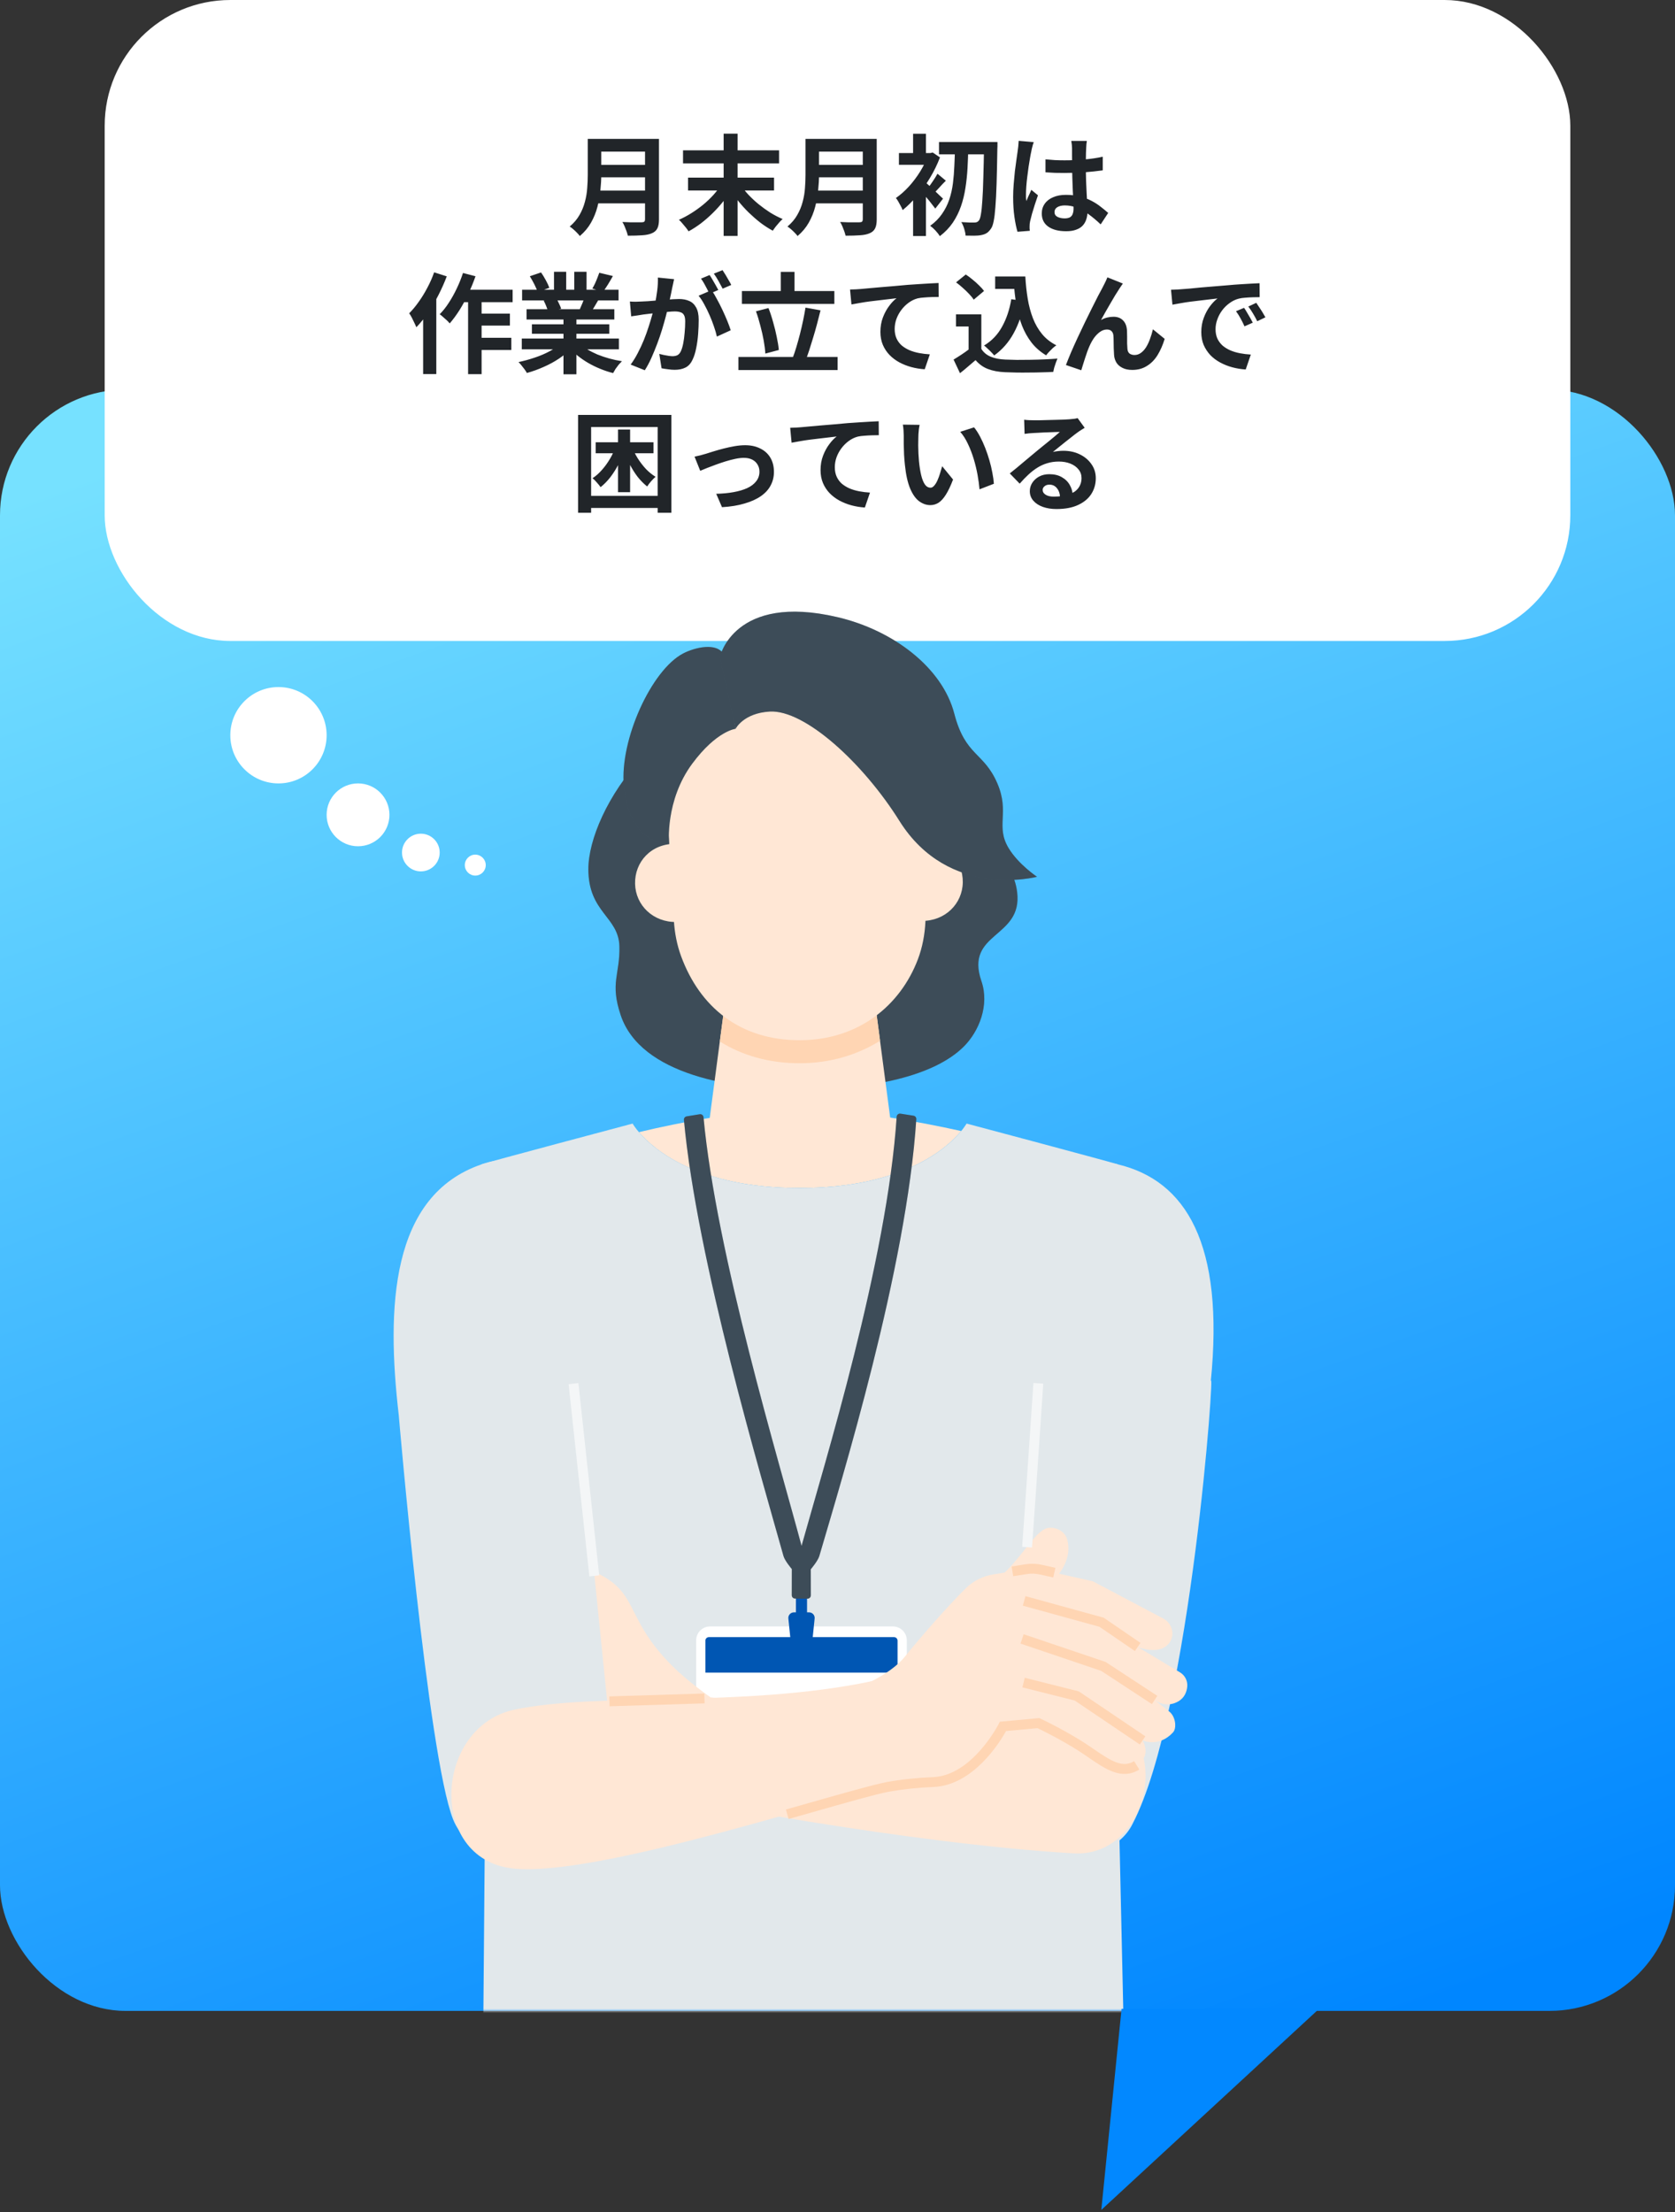
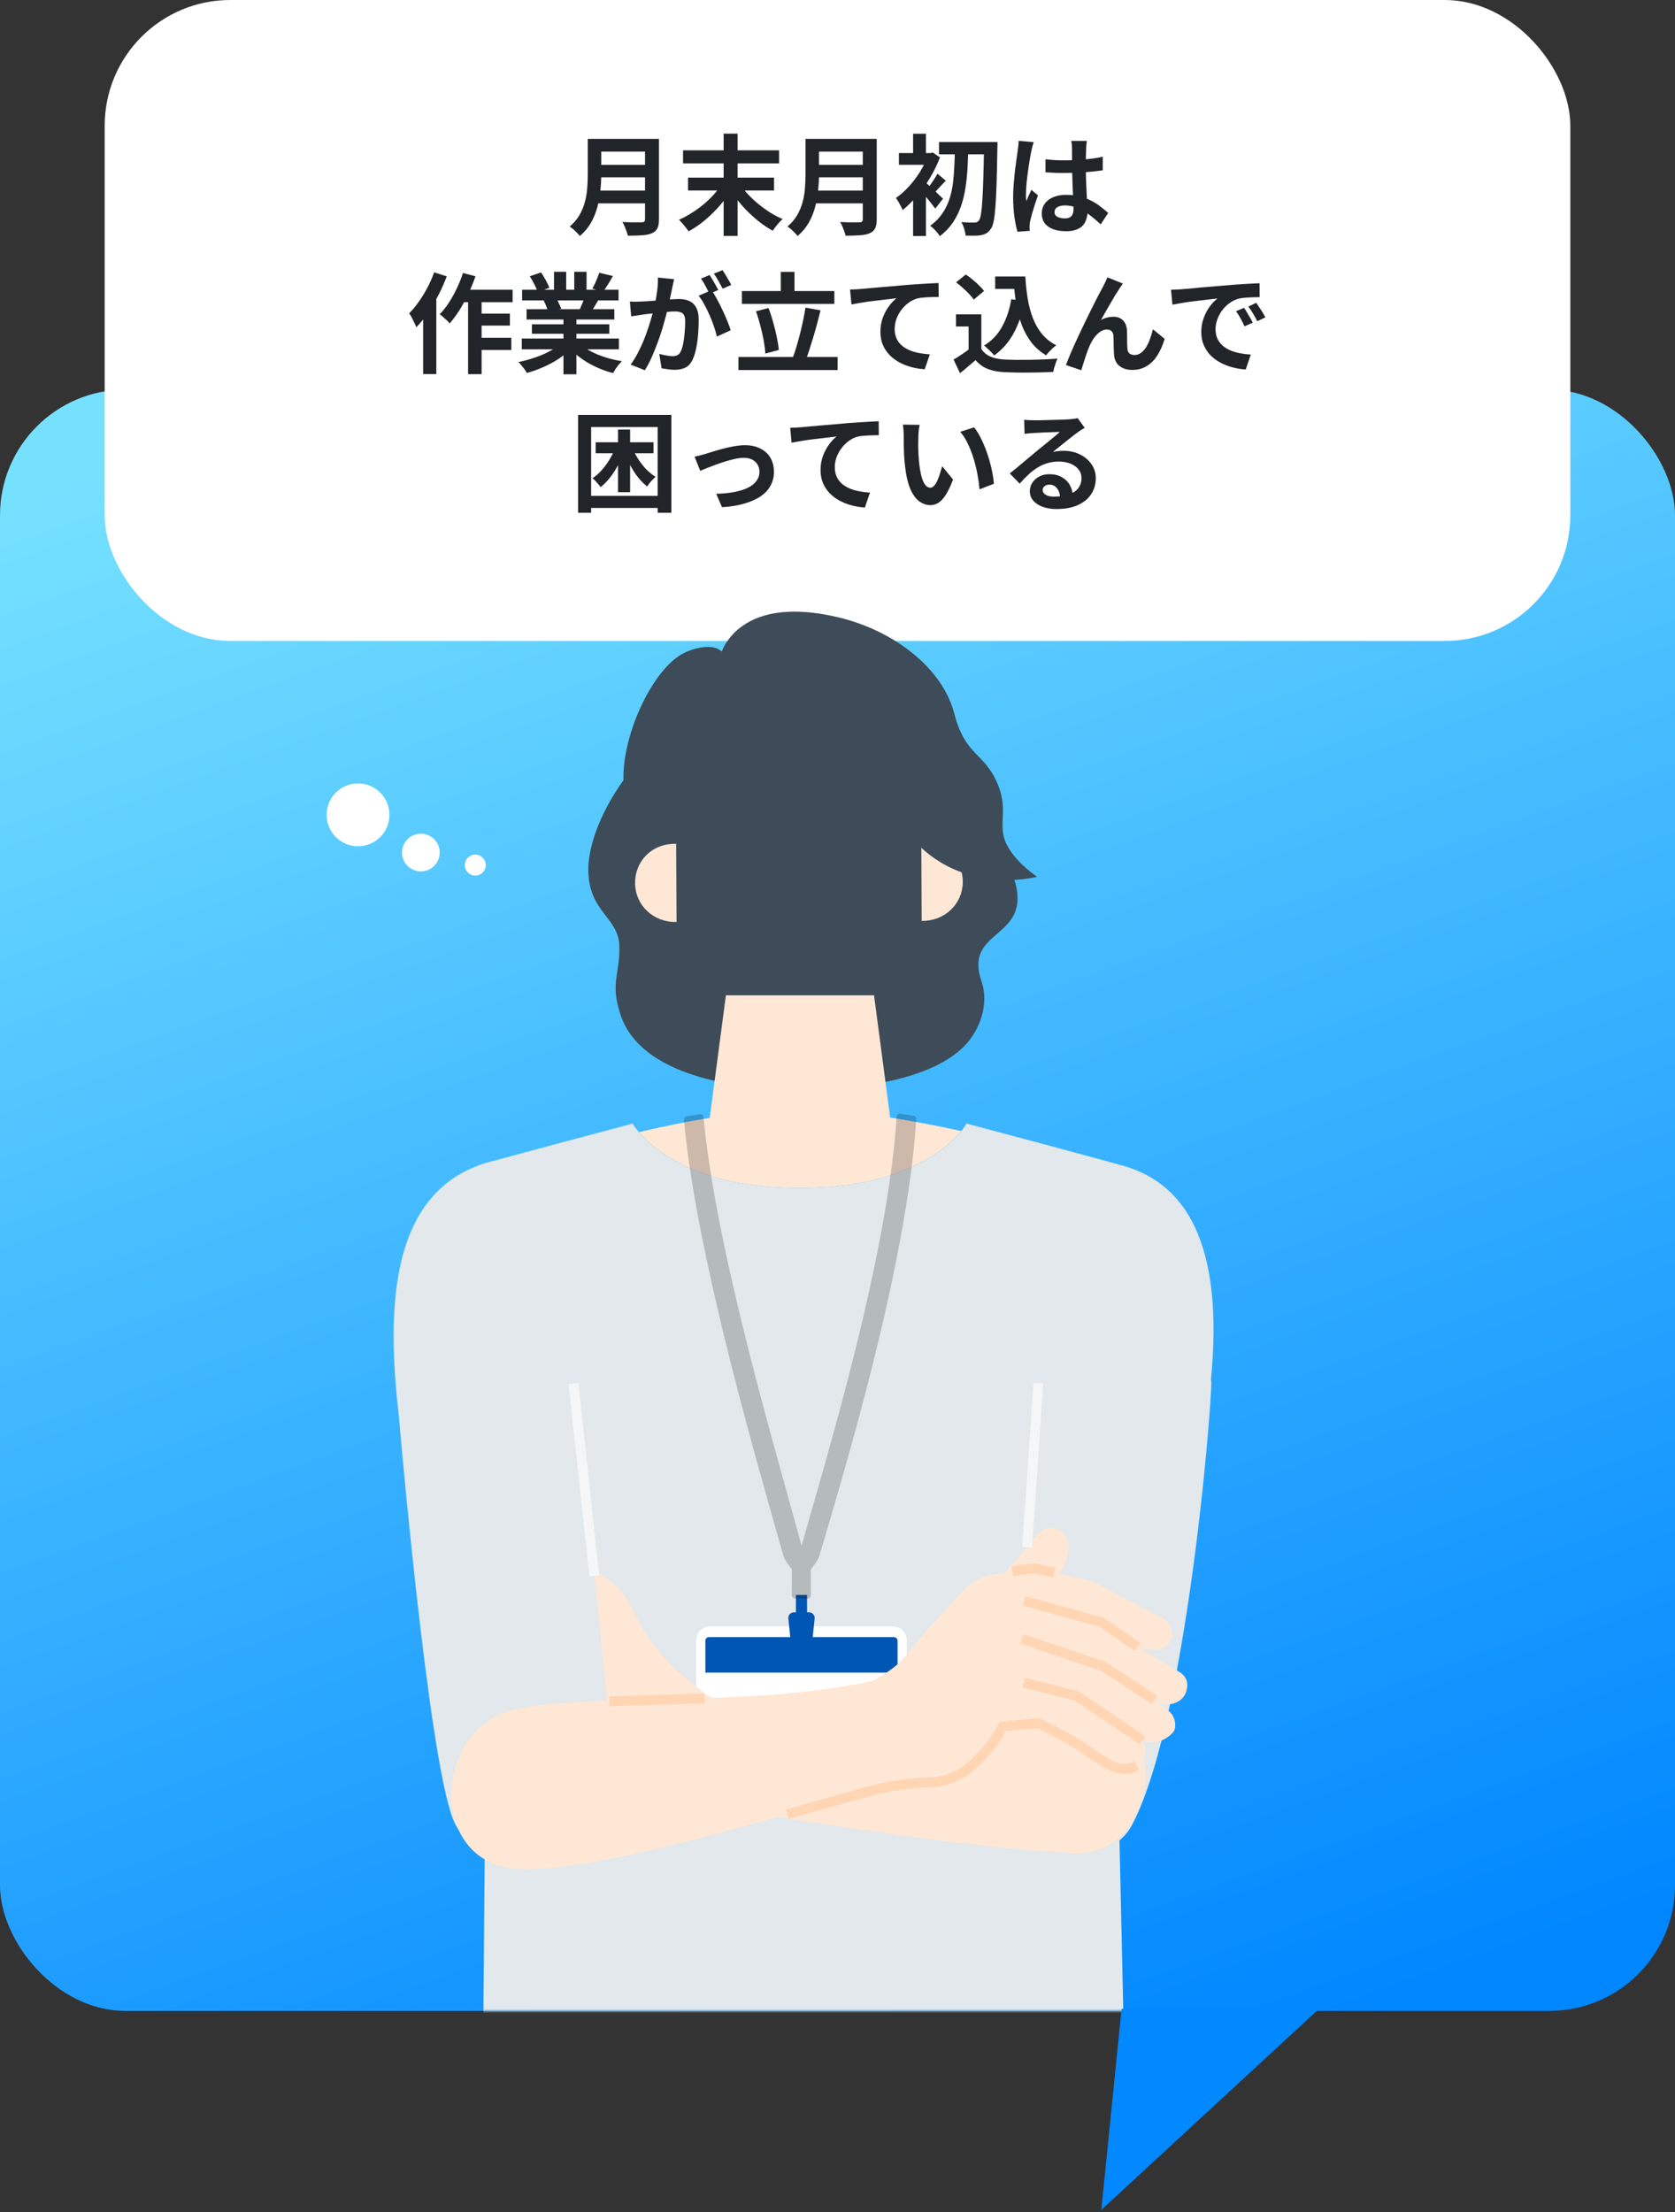
<svg xmlns="http://www.w3.org/2000/svg" width="400" height="528" viewBox="0 0 400 528" fill="none">
  <rect x="0" y="0" width="400" height="528" fill="#333333" stroke="none" />
  <rect y="93" width="400" height="387" rx="30" fill="url(#paint0_linear_2997_1893)" />
  <rect x="25" width="350" height="153" rx="30" fill="white" />
  <path d="M142.52 33.148H155.494V36.19H142.52V33.148ZM142.546 39.362H155.624V42.326H142.546V39.362ZM142.39 45.498H155.442V48.54H142.39V45.498ZM140.362 33.148H143.586V41.754C143.586 42.881 143.517 44.094 143.378 45.394C143.257 46.694 143.023 48.011 142.676 49.346C142.329 50.681 141.818 51.946 141.142 53.142C140.466 54.338 139.573 55.404 138.464 56.34C138.308 56.115 138.083 55.855 137.788 55.56C137.511 55.265 137.207 54.979 136.878 54.702C136.566 54.425 136.289 54.217 136.046 54.078C137.034 53.246 137.814 52.327 138.386 51.322C138.975 50.299 139.409 49.242 139.686 48.15C139.981 47.058 140.163 45.966 140.232 44.874C140.319 43.782 140.362 42.733 140.362 41.728V33.148ZM154.038 33.148H157.366V52.362C157.366 53.298 157.236 54.017 156.976 54.52C156.733 55.023 156.309 55.404 155.702 55.664C155.078 55.941 154.298 56.106 153.362 56.158C152.426 56.227 151.282 56.262 149.93 56.262C149.861 55.95 149.757 55.595 149.618 55.196C149.479 54.797 149.323 54.399 149.15 54C148.977 53.601 148.803 53.263 148.63 52.986C149.237 53.021 149.852 53.047 150.476 53.064C151.117 53.064 151.681 53.064 152.166 53.064C152.669 53.064 153.024 53.064 153.232 53.064C153.527 53.064 153.735 53.012 153.856 52.908C153.977 52.787 154.038 52.587 154.038 52.31V33.148ZM163.112 35.878H186.044V38.998H163.112V35.878ZM164.308 42.404H184.848V45.472H164.308V42.404ZM172.81 31.9H176.138V56.314H172.81V31.9ZM172.264 44.094L174.76 45.108C174.153 46.148 173.46 47.153 172.68 48.124C171.9 49.095 171.059 50.022 170.158 50.906C169.274 51.773 168.347 52.579 167.376 53.324C166.405 54.052 165.426 54.685 164.438 55.222C164.265 54.945 164.039 54.633 163.762 54.286C163.502 53.957 163.225 53.627 162.93 53.298C162.653 52.951 162.384 52.674 162.124 52.466C163.112 52.033 164.091 51.513 165.062 50.906C166.033 50.299 166.969 49.632 167.87 48.904C168.771 48.159 169.595 47.379 170.34 46.564C171.085 45.732 171.727 44.909 172.264 44.094ZM176.71 43.912C177.247 44.744 177.889 45.567 178.634 46.382C179.397 47.197 180.229 47.977 181.13 48.722C182.031 49.45 182.967 50.126 183.938 50.75C184.926 51.357 185.914 51.868 186.902 52.284C186.642 52.509 186.365 52.787 186.07 53.116C185.775 53.445 185.489 53.783 185.212 54.13C184.952 54.477 184.727 54.789 184.536 55.066C183.548 54.529 182.569 53.896 181.598 53.168C180.645 52.423 179.717 51.617 178.816 50.75C177.915 49.866 177.074 48.939 176.294 47.968C175.514 46.98 174.821 45.975 174.214 44.952L176.71 43.912ZM194.52 33.148H207.494V36.19H194.52V33.148ZM194.546 39.362H207.624V42.326H194.546V39.362ZM194.39 45.498H207.442V48.54H194.39V45.498ZM192.362 33.148H195.586V41.754C195.586 42.881 195.517 44.094 195.378 45.394C195.257 46.694 195.023 48.011 194.676 49.346C194.329 50.681 193.818 51.946 193.142 53.142C192.466 54.338 191.573 55.404 190.464 56.34C190.308 56.115 190.083 55.855 189.788 55.56C189.511 55.265 189.207 54.979 188.878 54.702C188.566 54.425 188.289 54.217 188.046 54.078C189.034 53.246 189.814 52.327 190.386 51.322C190.975 50.299 191.409 49.242 191.686 48.15C191.981 47.058 192.163 45.966 192.232 44.874C192.319 43.782 192.362 42.733 192.362 41.728V33.148ZM206.038 33.148H209.366V52.362C209.366 53.298 209.236 54.017 208.976 54.52C208.733 55.023 208.309 55.404 207.702 55.664C207.078 55.941 206.298 56.106 205.362 56.158C204.426 56.227 203.282 56.262 201.93 56.262C201.861 55.95 201.757 55.595 201.618 55.196C201.479 54.797 201.323 54.399 201.15 54C200.977 53.601 200.803 53.263 200.63 52.986C201.237 53.021 201.852 53.047 202.476 53.064C203.117 53.064 203.681 53.064 204.166 53.064C204.669 53.064 205.024 53.064 205.232 53.064C205.527 53.064 205.735 53.012 205.856 52.908C205.977 52.787 206.038 52.587 206.038 52.31V33.148ZM224.238 33.902H236.146V36.84H224.238V33.902ZM235.002 33.902H238.2C238.2 33.902 238.2 34.006 238.2 34.214C238.2 34.422 238.2 34.656 238.2 34.916C238.2 35.159 238.191 35.349 238.174 35.488C238.122 38.764 238.061 41.537 237.992 43.808C237.923 46.079 237.827 47.942 237.706 49.398C237.602 50.854 237.463 51.989 237.29 52.804C237.134 53.601 236.935 54.173 236.692 54.52C236.345 55.04 235.99 55.413 235.626 55.638C235.262 55.863 234.837 56.019 234.352 56.106C233.884 56.21 233.312 56.262 232.636 56.262C231.977 56.262 231.293 56.253 230.582 56.236C230.565 55.785 230.461 55.248 230.27 54.624C230.079 54 229.845 53.463 229.568 53.012C230.261 53.064 230.894 53.099 231.466 53.116C232.038 53.116 232.471 53.116 232.766 53.116C233.199 53.116 233.537 52.951 233.78 52.622C233.971 52.379 234.127 51.885 234.248 51.14C234.387 50.377 234.499 49.294 234.586 47.89C234.69 46.486 234.768 44.701 234.82 42.534C234.889 40.367 234.95 37.741 235.002 34.656V33.902ZM228.06 35.28H231.232C231.197 36.892 231.137 38.504 231.05 40.116C230.963 41.728 230.799 43.297 230.556 44.822C230.331 46.347 229.975 47.812 229.49 49.216C229.005 50.62 228.355 51.929 227.54 53.142C226.725 54.338 225.694 55.413 224.446 56.366C224.186 55.95 223.839 55.508 223.406 55.04C222.973 54.572 222.548 54.191 222.132 53.896C223.276 53.081 224.212 52.145 224.94 51.088C225.685 50.031 226.266 48.887 226.682 47.656C227.098 46.425 227.393 45.125 227.566 43.756C227.739 42.387 227.852 40.991 227.904 39.57C227.973 38.131 228.025 36.701 228.06 35.28ZM218.05 45.316L221.118 41.65V56.34H218.05V45.316ZM214.67 36.528H222.444V39.336H214.67V36.528ZM218.05 31.926H221.118V38.036H218.05V31.926ZM220.806 43.366C221.031 43.522 221.343 43.791 221.742 44.172C222.158 44.536 222.6 44.943 223.068 45.394C223.536 45.827 223.961 46.235 224.342 46.616C224.741 46.98 225.027 47.249 225.2 47.422L223.354 49.788C223.111 49.459 222.808 49.069 222.444 48.618C222.097 48.15 221.716 47.682 221.3 47.214C220.901 46.729 220.52 46.278 220.156 45.862C219.792 45.429 219.471 45.073 219.194 44.796L220.806 43.366ZM221.612 36.528H222.21L222.73 36.398L224.472 37.568C223.848 39.215 223.059 40.835 222.106 42.43C221.153 44.025 220.104 45.481 218.96 46.798C217.833 48.115 216.698 49.233 215.554 50.152C215.467 49.875 215.32 49.554 215.112 49.19C214.921 48.809 214.722 48.445 214.514 48.098C214.306 47.734 214.115 47.457 213.942 47.266C214.999 46.538 216.031 45.628 217.036 44.536C218.041 43.427 218.943 42.231 219.74 40.948C220.537 39.648 221.161 38.374 221.612 37.126V36.528ZM223.874 41.468L225.876 43.132C225.321 43.669 224.801 44.215 224.316 44.77C223.831 45.307 223.389 45.767 222.99 46.148L221.586 44.874C221.95 44.441 222.349 43.895 222.782 43.236C223.233 42.577 223.597 41.988 223.874 41.468ZM249.666 38.036C250.411 38.105 251.157 38.166 251.902 38.218C252.665 38.253 253.436 38.27 254.216 38.27C255.811 38.27 257.397 38.201 258.974 38.062C260.551 37.923 262.007 37.707 263.342 37.412V40.662C261.99 40.853 260.525 41.009 258.948 41.13C257.371 41.234 255.793 41.286 254.216 41.286C253.453 41.286 252.691 41.277 251.928 41.26C251.183 41.225 250.429 41.182 249.666 41.13V38.036ZM259.546 33.642C259.511 33.885 259.477 34.153 259.442 34.448C259.425 34.743 259.407 35.037 259.39 35.332C259.373 35.609 259.355 35.982 259.338 36.45C259.321 36.918 259.312 37.447 259.312 38.036C259.312 38.608 259.312 39.215 259.312 39.856C259.312 41.035 259.329 42.144 259.364 43.184C259.399 44.207 259.442 45.16 259.494 46.044C259.546 46.911 259.589 47.708 259.624 48.436C259.676 49.164 259.702 49.84 259.702 50.464C259.702 51.14 259.607 51.764 259.416 52.336C259.243 52.908 258.957 53.411 258.558 53.844C258.159 54.277 257.631 54.607 256.972 54.832C256.331 55.075 255.542 55.196 254.606 55.196C252.803 55.196 251.382 54.832 250.342 54.104C249.302 53.376 248.782 52.327 248.782 50.958C248.782 50.074 249.016 49.303 249.484 48.644C249.952 47.968 250.619 47.448 251.486 47.084C252.353 46.703 253.375 46.512 254.554 46.512C255.785 46.512 256.903 46.642 257.908 46.902C258.913 47.162 259.832 47.509 260.664 47.942C261.496 48.375 262.233 48.852 262.874 49.372C263.533 49.875 264.122 50.36 264.642 50.828L262.848 53.558C261.86 52.622 260.898 51.816 259.962 51.14C259.026 50.464 258.09 49.944 257.154 49.58C256.235 49.216 255.282 49.034 254.294 49.034C253.566 49.034 252.968 49.173 252.5 49.45C252.049 49.727 251.824 50.117 251.824 50.62C251.824 51.14 252.058 51.521 252.526 51.764C252.994 52.007 253.566 52.128 254.242 52.128C254.779 52.128 255.204 52.041 255.516 51.868C255.828 51.677 256.045 51.409 256.166 51.062C256.305 50.698 256.374 50.265 256.374 49.762C256.374 49.311 256.357 48.722 256.322 47.994C256.287 47.266 256.244 46.451 256.192 45.55C256.157 44.649 256.123 43.713 256.088 42.742C256.053 41.754 256.036 40.792 256.036 39.856C256.036 38.868 256.027 37.975 256.01 37.178C256.01 36.363 256.01 35.757 256.01 35.358C256.01 35.167 255.993 34.899 255.958 34.552C255.923 34.205 255.88 33.902 255.828 33.642H259.546ZM246.858 33.928C246.806 34.101 246.728 34.344 246.624 34.656C246.537 34.968 246.459 35.271 246.39 35.566C246.338 35.861 246.295 36.086 246.26 36.242C246.173 36.606 246.078 37.1 245.974 37.724C245.87 38.331 245.757 39.024 245.636 39.804C245.532 40.567 245.428 41.355 245.324 42.17C245.22 42.967 245.142 43.73 245.09 44.458C245.038 45.169 245.012 45.784 245.012 46.304C245.012 46.564 245.012 46.85 245.012 47.162C245.029 47.457 245.064 47.734 245.116 47.994C245.237 47.682 245.359 47.379 245.48 47.084C245.619 46.789 245.757 46.495 245.896 46.2C246.035 45.905 246.165 45.611 246.286 45.316L247.872 46.616C247.629 47.327 247.378 48.072 247.118 48.852C246.875 49.632 246.65 50.369 246.442 51.062C246.251 51.755 246.104 52.336 246 52.804C245.965 52.977 245.931 53.185 245.896 53.428C245.879 53.671 245.87 53.87 245.87 54.026C245.87 54.165 245.87 54.329 245.87 54.52C245.887 54.728 245.905 54.919 245.922 55.092L242.984 55.326C242.707 54.407 242.464 53.237 242.256 51.816C242.048 50.377 241.944 48.774 241.944 47.006C241.944 46.035 241.987 45.021 242.074 43.964C242.161 42.889 242.256 41.858 242.36 40.87C242.481 39.882 242.603 38.981 242.724 38.166C242.845 37.334 242.941 36.667 243.01 36.164C243.062 35.8 243.114 35.393 243.166 34.942C243.218 34.474 243.253 34.032 243.27 33.616L246.858 33.928ZM109.965 69.164H122.419V72.128H108.483L109.965 69.164ZM113.371 74.858H121.769V77.718H113.371V74.858ZM113.345 80.63H122.107V83.542H113.345V80.63ZM111.785 70.152H115.009V89.314H111.785V70.152ZM110.563 65.16L113.553 65.94C113.068 67.344 112.496 68.739 111.837 70.126C111.196 71.513 110.494 72.813 109.731 74.026C108.969 75.222 108.189 76.279 107.391 77.198C107.235 76.99 107.01 76.747 106.715 76.47C106.421 76.193 106.117 75.924 105.805 75.664C105.511 75.387 105.242 75.17 104.999 75.014C105.779 74.234 106.507 73.315 107.183 72.258C107.877 71.201 108.509 70.065 109.081 68.852C109.671 67.621 110.165 66.391 110.563 65.16ZM103.673 65.004L106.689 65.966C106.135 67.439 105.476 68.921 104.713 70.412C103.951 71.903 103.119 73.315 102.217 74.65C101.316 75.967 100.389 77.12 99.436 78.108C99.332 77.848 99.175 77.51 98.968 77.094C98.777 76.678 98.569 76.253 98.344 75.82C98.118 75.387 97.91 75.04 97.719 74.78C98.517 73.983 99.279 73.064 100.007 72.024C100.753 70.984 101.437 69.866 102.061 68.67C102.703 67.474 103.24 66.252 103.673 65.004ZM101.047 72.206L104.193 69.06V69.086V89.288H101.047V72.206ZM124.603 80.812H147.795V83.386H124.603V80.812ZM124.681 69.164H147.717V71.712H124.681V69.164ZM125.747 73.818H146.703V76.262H125.747V73.818ZM127.021 77.406H145.507V79.668H127.021V77.406ZM134.561 75.04H137.655V89.34H134.561V75.04ZM132.299 64.874H135.211V70.386H132.299V64.874ZM137.135 64.874H140.073V70.204H137.135V64.874ZM133.989 81.956L136.459 83.074C135.645 83.975 134.657 84.816 133.495 85.596C132.351 86.359 131.121 87.026 129.803 87.598C128.486 88.187 127.16 88.664 125.825 89.028C125.687 88.768 125.496 88.473 125.253 88.144C125.028 87.832 124.785 87.52 124.525 87.208C124.283 86.896 124.049 86.636 123.823 86.428C125.123 86.151 126.415 85.795 127.697 85.362C128.997 84.929 130.193 84.417 131.285 83.828C132.377 83.239 133.279 82.615 133.989 81.956ZM138.279 81.878C138.817 82.398 139.458 82.892 140.203 83.36C140.949 83.811 141.763 84.227 142.647 84.608C143.549 84.972 144.493 85.293 145.481 85.57C146.487 85.847 147.501 86.064 148.523 86.22C148.281 86.463 148.021 86.74 147.743 87.052C147.483 87.381 147.232 87.719 146.989 88.066C146.764 88.43 146.573 88.759 146.417 89.054C145.377 88.794 144.355 88.456 143.349 88.04C142.361 87.641 141.417 87.182 140.515 86.662C139.614 86.142 138.765 85.561 137.967 84.92C137.17 84.279 136.468 83.594 135.861 82.866L138.279 81.878ZM143.115 65.108L146.365 65.888C145.967 66.599 145.559 67.292 145.143 67.968C144.727 68.627 144.346 69.19 143.999 69.658L141.451 68.878C141.659 68.531 141.867 68.141 142.075 67.708C142.283 67.257 142.474 66.807 142.647 66.356C142.838 65.888 142.994 65.472 143.115 65.108ZM139.683 70.672L142.985 71.452C142.621 72.059 142.275 72.648 141.945 73.22C141.616 73.775 141.321 74.251 141.061 74.65L138.409 73.922C138.635 73.437 138.869 72.899 139.111 72.31C139.354 71.703 139.545 71.157 139.683 70.672ZM126.527 65.94L129.205 65.03C129.587 65.567 129.968 66.191 130.349 66.902C130.731 67.595 131.008 68.193 131.181 68.696L128.373 69.736C128.235 69.216 127.983 68.601 127.619 67.89C127.255 67.179 126.891 66.529 126.527 65.94ZM129.829 71.764L132.871 71.27C133.097 71.634 133.313 72.05 133.521 72.518C133.747 72.969 133.911 73.367 134.015 73.714L130.843 74.26C130.757 73.931 130.618 73.523 130.427 73.038C130.237 72.553 130.037 72.128 129.829 71.764ZM160.977 66.642C160.908 66.971 160.83 67.335 160.743 67.734C160.657 68.115 160.579 68.471 160.509 68.8C160.44 69.181 160.353 69.615 160.249 70.1C160.145 70.568 160.041 71.045 159.937 71.53C159.851 71.998 159.755 72.457 159.651 72.908C159.478 73.653 159.261 74.52 159.001 75.508C158.741 76.496 158.438 77.562 158.091 78.706C157.745 79.833 157.355 80.968 156.921 82.112C156.488 83.256 156.029 84.374 155.543 85.466C155.058 86.541 154.538 87.511 153.983 88.378L150.603 87.026C151.21 86.211 151.773 85.301 152.293 84.296C152.831 83.273 153.316 82.233 153.749 81.176C154.183 80.101 154.564 79.044 154.893 78.004C155.24 76.947 155.535 75.967 155.777 75.066C156.037 74.165 156.237 73.393 156.375 72.752C156.618 71.573 156.809 70.438 156.947 69.346C157.086 68.254 157.138 67.223 157.103 66.252L160.977 66.642ZM169.921 69.268C170.337 69.84 170.762 70.542 171.195 71.374C171.646 72.189 172.088 73.055 172.521 73.974C172.955 74.893 173.345 75.777 173.691 76.626C174.038 77.475 174.307 78.212 174.497 78.836L171.195 80.344C171.039 79.616 170.805 78.81 170.493 77.926C170.199 77.042 169.852 76.149 169.453 75.248C169.055 74.329 168.63 73.463 168.179 72.648C167.746 71.833 167.295 71.149 166.827 70.594L169.921 69.268ZM150.421 71.972C150.889 72.007 151.349 72.024 151.799 72.024C152.267 72.007 152.735 71.989 153.203 71.972C153.637 71.955 154.157 71.929 154.763 71.894C155.37 71.842 156.011 71.79 156.687 71.738C157.381 71.686 158.074 71.634 158.767 71.582C159.461 71.513 160.102 71.461 160.691 71.426C161.281 71.391 161.766 71.374 162.147 71.374C163.083 71.374 163.898 71.53 164.591 71.842C165.285 72.137 165.831 72.648 166.229 73.376C166.645 74.104 166.853 75.092 166.853 76.34C166.853 77.363 166.81 78.472 166.723 79.668C166.637 80.864 166.481 82.008 166.255 83.1C166.047 84.192 165.753 85.119 165.371 85.882C164.955 86.783 164.383 87.407 163.655 87.754C162.945 88.101 162.095 88.274 161.107 88.274C160.622 88.274 160.093 88.231 159.521 88.144C158.949 88.075 158.438 87.997 157.987 87.91L157.441 84.478C157.771 84.565 158.135 84.651 158.533 84.738C158.949 84.825 159.339 84.894 159.703 84.946C160.085 84.998 160.388 85.024 160.613 85.024C161.047 85.024 161.428 84.946 161.757 84.79C162.087 84.617 162.355 84.322 162.563 83.906C162.806 83.403 163.005 82.753 163.161 81.956C163.317 81.159 163.43 80.301 163.499 79.382C163.586 78.446 163.629 77.553 163.629 76.704C163.629 76.011 163.525 75.499 163.317 75.17C163.127 74.841 162.841 74.624 162.459 74.52C162.095 74.399 161.645 74.338 161.107 74.338C160.709 74.338 160.171 74.373 159.495 74.442C158.819 74.494 158.091 74.563 157.311 74.65C156.549 74.719 155.838 74.797 155.179 74.884C154.521 74.971 154.009 75.031 153.645 75.066C153.264 75.135 152.779 75.213 152.189 75.3C151.617 75.369 151.132 75.439 150.733 75.508L150.421 71.972ZM169.453 65.654C169.679 65.966 169.913 66.339 170.155 66.772C170.415 67.205 170.667 67.639 170.909 68.072C171.152 68.505 171.36 68.887 171.533 69.216L169.427 70.126C169.254 69.762 169.055 69.363 168.829 68.93C168.604 68.497 168.37 68.063 168.127 67.63C167.885 67.197 167.642 66.824 167.399 66.512L169.453 65.654ZM172.547 64.484C172.773 64.813 173.015 65.195 173.275 65.628C173.535 66.061 173.787 66.495 174.029 66.928C174.289 67.361 174.489 67.725 174.627 68.02L172.573 68.904C172.296 68.367 171.967 67.76 171.585 67.084C171.204 66.391 170.831 65.801 170.467 65.316L172.547 64.484ZM177.175 69.476H199.249V72.544H177.175V69.476ZM176.343 85.206H200.029V88.326H176.343V85.206ZM186.457 64.9H189.733V71.192H186.457V64.9ZM192.359 73.428L195.947 74.078C195.687 75.135 195.41 76.219 195.115 77.328C194.821 78.437 194.509 79.529 194.179 80.604C193.867 81.661 193.555 82.667 193.243 83.62C192.931 84.573 192.619 85.431 192.307 86.194L189.265 85.518C189.577 84.721 189.881 83.828 190.175 82.84C190.47 81.852 190.756 80.821 191.033 79.746C191.311 78.654 191.562 77.571 191.787 76.496C192.013 75.421 192.203 74.399 192.359 73.428ZM180.529 74.312L183.519 73.532C183.935 74.589 184.308 75.725 184.637 76.938C184.984 78.134 185.27 79.304 185.495 80.448C185.738 81.575 185.903 82.606 185.989 83.542L182.765 84.4C182.713 83.481 182.583 82.441 182.375 81.28C182.167 80.119 181.899 78.931 181.569 77.718C181.257 76.487 180.911 75.352 180.529 74.312ZM202.993 69.112C203.513 69.095 204.007 69.077 204.475 69.06C204.943 69.025 205.307 68.999 205.567 68.982C206.105 68.93 206.763 68.869 207.543 68.8C208.323 68.731 209.199 68.653 210.169 68.566C211.157 68.479 212.206 68.393 213.315 68.306C214.425 68.202 215.577 68.098 216.773 67.994C217.675 67.925 218.576 67.864 219.477 67.812C220.379 67.743 221.228 67.691 222.025 67.656C222.84 67.604 223.542 67.569 224.131 67.552L224.157 70.88C223.689 70.88 223.152 70.889 222.545 70.906C221.939 70.923 221.332 70.958 220.725 71.01C220.136 71.045 219.607 71.114 219.139 71.218C218.359 71.426 217.631 71.781 216.955 72.284C216.297 72.769 215.716 73.35 215.213 74.026C214.711 74.702 214.321 75.43 214.043 76.21C213.783 76.973 213.653 77.744 213.653 78.524C213.653 79.373 213.801 80.127 214.095 80.786C214.39 81.427 214.797 81.982 215.317 82.45C215.855 82.901 216.479 83.282 217.189 83.594C217.9 83.889 218.663 84.114 219.477 84.27C220.309 84.426 221.167 84.53 222.051 84.582L220.829 88.144C219.737 88.075 218.671 87.901 217.631 87.624C216.609 87.347 215.647 86.965 214.745 86.48C213.861 85.995 213.081 85.405 212.405 84.712C211.729 84.001 211.201 83.195 210.819 82.294C210.438 81.375 210.247 80.353 210.247 79.226C210.247 77.961 210.447 76.808 210.845 75.768C211.244 74.728 211.738 73.818 212.327 73.038C212.917 72.241 213.506 71.625 214.095 71.192C213.61 71.244 213.021 71.313 212.327 71.4C211.651 71.469 210.915 71.556 210.117 71.66C209.337 71.747 208.54 71.842 207.725 71.946C206.911 72.05 206.122 72.171 205.359 72.31C204.614 72.431 203.938 72.553 203.331 72.674L202.993 69.112ZM237.651 65.992H243.163V68.956H237.651V65.992ZM241.577 65.992H244.853C244.957 67.847 245.148 69.615 245.425 71.296C245.703 72.977 246.119 74.537 246.673 75.976C247.228 77.397 247.956 78.654 248.857 79.746C249.759 80.838 250.894 81.731 252.263 82.424C252.003 82.597 251.717 82.823 251.405 83.1C251.111 83.377 250.816 83.672 250.521 83.984C250.244 84.279 250.01 84.556 249.819 84.816C248.433 83.984 247.271 82.97 246.335 81.774C245.399 80.561 244.637 79.2 244.047 77.692C243.475 76.184 243.033 74.563 242.721 72.83C242.427 71.097 242.219 69.285 242.097 67.396H241.577V65.992ZM241.499 71.426L244.697 71.868C244.143 74.797 243.267 77.354 242.071 79.538C240.875 81.722 239.324 83.49 237.417 84.842C237.261 84.634 237.036 84.383 236.741 84.088C236.464 83.793 236.161 83.499 235.831 83.204C235.519 82.892 235.242 82.649 234.999 82.476C236.819 81.384 238.249 79.893 239.289 78.004C240.347 76.115 241.083 73.922 241.499 71.426ZM234.349 75.04V84.634H231.307V77.926H228.291V75.04H234.349ZM234.349 83.282C234.887 84.131 235.641 84.755 236.611 85.154C237.582 85.553 238.743 85.778 240.095 85.83C240.858 85.865 241.759 85.891 242.799 85.908C243.857 85.908 244.966 85.899 246.127 85.882C247.289 85.865 248.424 85.83 249.533 85.778C250.66 85.726 251.657 85.665 252.523 85.596C252.419 85.839 252.298 86.151 252.159 86.532C252.021 86.913 251.891 87.303 251.769 87.702C251.665 88.101 251.587 88.456 251.535 88.768C250.755 88.82 249.863 88.855 248.857 88.872C247.852 88.907 246.821 88.924 245.763 88.924C244.706 88.941 243.683 88.941 242.695 88.924C241.707 88.907 240.823 88.881 240.043 88.846C238.449 88.777 237.088 88.525 235.961 88.092C234.835 87.676 233.838 86.965 232.971 85.96C232.399 86.445 231.81 86.948 231.203 87.468C230.614 87.988 229.964 88.525 229.253 89.08L227.719 85.83C228.326 85.466 228.959 85.067 229.617 84.634C230.276 84.201 230.909 83.75 231.515 83.282H234.349ZM228.317 67.396L230.631 65.524C231.169 65.871 231.715 66.278 232.269 66.746C232.824 67.197 233.344 67.665 233.829 68.15C234.315 68.618 234.705 69.051 234.999 69.45L232.529 71.53C232.269 71.114 231.905 70.663 231.437 70.178C230.987 69.693 230.484 69.207 229.929 68.722C229.375 68.219 228.837 67.777 228.317 67.396ZM268.149 67.682C268.028 67.855 267.889 68.055 267.733 68.28C267.595 68.488 267.456 68.696 267.317 68.904C267.005 69.372 266.659 69.918 266.277 70.542C265.913 71.149 265.532 71.799 265.133 72.492C264.735 73.168 264.345 73.844 263.963 74.52C263.599 75.196 263.253 75.82 262.923 76.392C263.409 76.115 263.903 75.915 264.405 75.794C264.908 75.673 265.411 75.612 265.913 75.612C266.884 75.612 267.647 75.907 268.201 76.496C268.773 77.068 269.085 77.9 269.137 78.992C269.155 79.373 269.163 79.833 269.163 80.37C269.163 80.907 269.163 81.445 269.163 81.982C269.181 82.519 269.207 82.97 269.241 83.334C269.293 83.837 269.475 84.201 269.787 84.426C270.117 84.634 270.498 84.738 270.931 84.738C271.486 84.738 271.989 84.573 272.439 84.244C272.907 83.915 273.323 83.464 273.687 82.892C274.051 82.303 274.363 81.644 274.623 80.916C274.901 80.171 275.135 79.399 275.325 78.602L278.133 80.89C277.683 82.363 277.111 83.663 276.417 84.79C275.724 85.899 274.875 86.757 273.869 87.364C272.881 87.988 271.72 88.3 270.385 88.3C269.432 88.3 268.635 88.127 267.993 87.78C267.352 87.451 266.875 87.017 266.563 86.48C266.251 85.925 266.078 85.327 266.043 84.686C266.009 84.218 265.983 83.698 265.965 83.126C265.965 82.554 265.957 81.999 265.939 81.462C265.939 80.907 265.922 80.457 265.887 80.11C265.853 79.659 265.705 79.304 265.445 79.044C265.185 78.784 264.821 78.654 264.353 78.654C263.781 78.654 263.235 78.836 262.715 79.2C262.195 79.564 261.719 80.041 261.285 80.63C260.869 81.219 260.505 81.869 260.193 82.58C260.02 82.961 259.838 83.412 259.647 83.932C259.457 84.452 259.275 84.989 259.101 85.544C258.928 86.099 258.763 86.619 258.607 87.104C258.451 87.607 258.321 88.031 258.217 88.378L254.551 87.13C254.881 86.263 255.279 85.275 255.747 84.166C256.233 83.039 256.761 81.861 257.333 80.63C257.905 79.399 258.486 78.177 259.075 76.964C259.665 75.751 260.228 74.607 260.765 73.532C261.303 72.44 261.779 71.495 262.195 70.698C262.629 69.883 262.958 69.268 263.183 68.852C263.357 68.505 263.556 68.115 263.781 67.682C264.007 67.249 264.232 66.755 264.457 66.2L268.149 67.682ZM279.647 69.164C280.167 69.147 280.661 69.129 281.129 69.112C281.597 69.077 281.952 69.051 282.195 69.034C282.732 68.999 283.391 68.947 284.171 68.878C284.968 68.791 285.852 68.705 286.823 68.618C287.811 68.531 288.859 68.445 289.969 68.358C291.078 68.271 292.231 68.176 293.427 68.072C294.328 67.985 295.221 67.916 296.105 67.864C297.006 67.795 297.855 67.743 298.653 67.708C299.467 67.656 300.178 67.621 300.785 67.604L300.811 70.932C300.343 70.932 299.805 70.941 299.199 70.958C298.592 70.975 297.985 71.01 297.379 71.062C296.789 71.097 296.261 71.175 295.793 71.296C295.013 71.504 294.285 71.859 293.609 72.362C292.933 72.847 292.343 73.428 291.841 74.104C291.355 74.763 290.974 75.482 290.697 76.262C290.419 77.025 290.281 77.796 290.281 78.576C290.281 79.425 290.428 80.179 290.723 80.838C291.035 81.479 291.451 82.034 291.971 82.502C292.508 82.953 293.132 83.334 293.843 83.646C294.553 83.941 295.316 84.166 296.131 84.322C296.963 84.478 297.821 84.582 298.705 84.634L297.483 88.196C296.391 88.127 295.325 87.953 294.285 87.676C293.262 87.399 292.3 87.017 291.399 86.532C290.497 86.047 289.709 85.457 289.033 84.764C288.374 84.053 287.845 83.247 287.447 82.346C287.065 81.427 286.875 80.405 286.875 79.278C286.875 78.03 287.074 76.886 287.473 75.846C287.871 74.789 288.365 73.87 288.955 73.09C289.561 72.293 290.159 71.677 290.749 71.244C290.263 71.313 289.674 71.383 288.981 71.452C288.305 71.521 287.568 71.608 286.771 71.712C285.991 71.799 285.193 71.894 284.379 71.998C283.564 72.102 282.775 72.223 282.013 72.362C281.267 72.483 280.591 72.605 279.985 72.726L279.647 69.164ZM297.093 73.48C297.318 73.792 297.552 74.165 297.795 74.598C298.055 75.014 298.306 75.439 298.549 75.872C298.791 76.288 298.999 76.669 299.173 77.016L297.197 77.9C296.867 77.172 296.547 76.531 296.235 75.976C295.94 75.421 295.585 74.858 295.169 74.286L297.093 73.48ZM300.005 72.284C300.23 72.596 300.473 72.96 300.733 73.376C301.01 73.775 301.279 74.191 301.539 74.624C301.799 75.04 302.015 75.413 302.189 75.742L300.239 76.678C299.892 75.985 299.554 75.369 299.225 74.832C298.913 74.295 298.54 73.74 298.107 73.168L300.005 72.284ZM142.257 105.57H156.063V108.196H142.257V105.57ZM150.889 106.636C151.271 107.589 151.747 108.525 152.319 109.444C152.909 110.363 153.559 111.203 154.269 111.966C154.997 112.711 155.76 113.327 156.557 113.812C156.245 114.072 155.89 114.427 155.491 114.878C155.093 115.329 154.781 115.745 154.555 116.126C153.741 115.485 152.969 114.705 152.241 113.786C151.531 112.85 150.889 111.819 150.317 110.692C149.763 109.565 149.286 108.413 148.887 107.234L150.889 106.636ZM147.587 102.528H150.473V117.478H147.587V102.528ZM147.041 106.558L149.225 107.208C148.827 108.421 148.333 109.6 147.743 110.744C147.154 111.888 146.495 112.937 145.767 113.89C145.039 114.826 144.259 115.623 143.427 116.282C143.202 115.953 142.899 115.58 142.517 115.164C142.153 114.731 141.815 114.393 141.503 114.15C142.301 113.63 143.046 112.971 143.739 112.174C144.45 111.377 145.091 110.493 145.663 109.522C146.235 108.551 146.695 107.563 147.041 106.558ZM138.045 99.044H160.327V122.392H157.051V101.93H141.165V122.392H138.045V99.044ZM139.865 118.362H158.299V121.248H139.865V118.362ZM165.865 109.002C166.264 108.915 166.723 108.811 167.243 108.69C167.763 108.551 168.223 108.421 168.621 108.3C169.055 108.161 169.635 107.979 170.363 107.754C171.091 107.529 171.889 107.303 172.755 107.078C173.639 106.853 174.523 106.662 175.407 106.506C176.309 106.35 177.158 106.272 177.955 106.272C179.325 106.272 180.521 106.532 181.543 107.052C182.583 107.555 183.389 108.283 183.961 109.236C184.533 110.189 184.819 111.325 184.819 112.642C184.819 113.821 184.559 114.895 184.039 115.866C183.537 116.837 182.765 117.686 181.725 118.414C180.685 119.142 179.385 119.731 177.825 120.182C176.283 120.65 174.48 120.945 172.417 121.066L171.039 117.868C172.53 117.833 173.899 117.703 175.147 117.478C176.413 117.253 177.505 116.932 178.423 116.516C179.359 116.083 180.079 115.537 180.581 114.878C181.101 114.219 181.361 113.457 181.361 112.59C181.361 111.931 181.205 111.359 180.893 110.874C180.599 110.371 180.174 109.981 179.619 109.704C179.065 109.427 178.406 109.288 177.643 109.288C177.037 109.288 176.361 109.366 175.615 109.522C174.87 109.678 174.099 109.877 173.301 110.12C172.521 110.363 171.75 110.623 170.987 110.9C170.225 111.177 169.514 111.446 168.855 111.706C168.197 111.966 167.651 112.191 167.217 112.382L165.865 109.002ZM188.699 102.112C189.219 102.095 189.713 102.077 190.181 102.06C190.649 102.025 191.013 101.999 191.273 101.982C191.81 101.93 192.469 101.869 193.249 101.8C194.029 101.731 194.904 101.653 195.875 101.566C196.863 101.479 197.911 101.393 199.021 101.306C200.13 101.202 201.283 101.098 202.479 100.994C203.38 100.925 204.281 100.864 205.183 100.812C206.084 100.743 206.933 100.691 207.731 100.656C208.545 100.604 209.247 100.569 209.837 100.552L209.863 103.88C209.395 103.88 208.857 103.889 208.251 103.906C207.644 103.923 207.037 103.958 206.431 104.01C205.841 104.045 205.313 104.114 204.845 104.218C204.065 104.426 203.337 104.781 202.661 105.284C202.002 105.769 201.421 106.35 200.919 107.026C200.416 107.702 200.026 108.43 199.749 109.21C199.489 109.973 199.359 110.744 199.359 111.524C199.359 112.373 199.506 113.127 199.801 113.786C200.095 114.427 200.503 114.982 201.023 115.45C201.56 115.901 202.184 116.282 202.895 116.594C203.605 116.889 204.368 117.114 205.183 117.27C206.015 117.426 206.873 117.53 207.757 117.582L206.535 121.144C205.443 121.075 204.377 120.901 203.337 120.624C202.314 120.347 201.352 119.965 200.451 119.48C199.567 118.995 198.787 118.405 198.111 117.712C197.435 117.001 196.906 116.195 196.525 115.294C196.143 114.375 195.953 113.353 195.953 112.226C195.953 110.961 196.152 109.808 196.551 108.768C196.949 107.728 197.443 106.818 198.033 106.038C198.622 105.241 199.211 104.625 199.801 104.192C199.315 104.244 198.726 104.313 198.033 104.4C197.357 104.469 196.62 104.556 195.823 104.66C195.043 104.747 194.245 104.842 193.431 104.946C192.616 105.05 191.827 105.171 191.065 105.31C190.319 105.431 189.643 105.553 189.037 105.674L188.699 102.112ZM219.613 101.41C219.543 101.722 219.483 102.077 219.431 102.476C219.396 102.875 219.361 103.265 219.327 103.646C219.309 104.027 219.301 104.339 219.301 104.582C219.283 105.154 219.275 105.743 219.275 106.35C219.292 106.957 219.309 107.581 219.327 108.222C219.361 108.846 219.405 109.47 219.457 110.094C219.578 111.342 219.751 112.443 219.977 113.396C220.202 114.349 220.497 115.095 220.861 115.632C221.225 116.152 221.684 116.412 222.239 116.412C222.533 116.412 222.819 116.247 223.097 115.918C223.391 115.589 223.651 115.164 223.877 114.644C224.119 114.107 224.327 113.543 224.501 112.954C224.691 112.365 224.856 111.81 224.995 111.29L227.595 114.462C227.023 115.97 226.451 117.175 225.879 118.076C225.324 118.96 224.743 119.601 224.137 120C223.53 120.381 222.871 120.572 222.161 120.572C221.225 120.572 220.332 120.26 219.483 119.636C218.651 119.012 217.94 118.007 217.351 116.62C216.761 115.216 216.345 113.353 216.103 111.03C216.016 110.233 215.947 109.392 215.895 108.508C215.86 107.624 215.834 106.783 215.817 105.986C215.817 105.189 215.817 104.53 215.817 104.01C215.817 103.646 215.799 103.213 215.765 102.71C215.73 102.207 215.678 101.757 215.609 101.358L219.613 101.41ZM232.613 102.008C233.098 102.597 233.566 103.317 234.017 104.166C234.467 105.015 234.883 105.925 235.265 106.896C235.646 107.867 235.984 108.863 236.279 109.886C236.573 110.891 236.807 111.879 236.981 112.85C237.171 113.803 237.293 114.679 237.345 115.476L233.913 116.802C233.826 115.745 233.67 114.592 233.445 113.344C233.219 112.096 232.916 110.839 232.535 109.574C232.153 108.309 231.694 107.113 231.157 105.986C230.637 104.859 230.021 103.889 229.311 103.074L232.613 102.008ZM244.573 100.188C244.937 100.24 245.327 100.275 245.743 100.292C246.159 100.309 246.557 100.318 246.939 100.318C247.216 100.318 247.632 100.318 248.187 100.318C248.741 100.301 249.365 100.283 250.059 100.266C250.769 100.249 251.471 100.231 252.165 100.214C252.858 100.197 253.482 100.179 254.037 100.162C254.609 100.127 255.051 100.101 255.363 100.084C255.9 100.032 256.325 99.989 256.637 99.954C256.949 99.902 257.183 99.85 257.339 99.798L259.029 102.112C258.734 102.303 258.431 102.493 258.119 102.684C257.807 102.875 257.503 103.083 257.209 103.308C256.862 103.551 256.446 103.871 255.961 104.27C255.475 104.651 254.955 105.059 254.401 105.492C253.863 105.925 253.335 106.35 252.815 106.766C252.312 107.182 251.853 107.555 251.437 107.884C251.87 107.78 252.286 107.711 252.685 107.676C253.083 107.624 253.491 107.598 253.907 107.598C255.38 107.598 256.697 107.884 257.859 108.456C259.037 109.028 259.965 109.808 260.641 110.796C261.334 111.767 261.681 112.885 261.681 114.15C261.681 115.519 261.334 116.759 260.641 117.868C259.947 118.977 258.899 119.861 257.495 120.52C256.108 121.179 254.366 121.508 252.269 121.508C251.073 121.508 249.989 121.335 249.019 120.988C248.065 120.641 247.311 120.147 246.757 119.506C246.202 118.865 245.925 118.111 245.925 117.244C245.925 116.533 246.115 115.875 246.497 115.268C246.895 114.644 247.441 114.141 248.135 113.76C248.845 113.379 249.66 113.188 250.579 113.188C251.775 113.188 252.78 113.431 253.595 113.916C254.427 114.384 255.059 115.017 255.493 115.814C255.943 116.611 256.177 117.487 256.195 118.44L253.153 118.856C253.135 117.903 252.893 117.14 252.425 116.568C251.974 115.979 251.367 115.684 250.605 115.684C250.119 115.684 249.729 115.814 249.435 116.074C249.14 116.317 248.993 116.603 248.993 116.932C248.993 117.417 249.235 117.807 249.721 118.102C250.206 118.397 250.839 118.544 251.619 118.544C253.092 118.544 254.323 118.371 255.311 118.024C256.299 117.66 257.035 117.149 257.521 116.49C258.023 115.814 258.275 115.017 258.275 114.098C258.275 113.318 258.032 112.633 257.547 112.044C257.079 111.455 256.437 110.995 255.623 110.666C254.808 110.337 253.889 110.172 252.867 110.172C251.861 110.172 250.943 110.302 250.111 110.562C249.279 110.805 248.49 111.16 247.745 111.628C247.017 112.079 246.297 112.633 245.587 113.292C244.893 113.933 244.2 114.653 243.507 115.45L241.141 113.006C241.609 112.625 242.137 112.2 242.727 111.732C243.316 111.247 243.914 110.744 244.521 110.224C245.145 109.704 245.725 109.219 246.263 108.768C246.817 108.3 247.285 107.91 247.667 107.598C248.031 107.303 248.455 106.957 248.941 106.558C249.426 106.159 249.929 105.752 250.449 105.336C250.969 104.903 251.463 104.495 251.931 104.114C252.399 103.715 252.789 103.377 253.101 103.1C252.841 103.1 252.503 103.109 252.087 103.126C251.671 103.143 251.211 103.161 250.709 103.178C250.223 103.195 249.729 103.213 249.227 103.23C248.741 103.247 248.282 103.273 247.849 103.308C247.433 103.325 247.086 103.343 246.809 103.36C246.462 103.377 246.098 103.403 245.717 103.438C245.335 103.473 244.989 103.516 244.677 103.568L244.573 100.188Z" fill="#212529" />
  <mask id="mask0_2997_1893" style="mask-type:alpha" maskUnits="userSpaceOnUse" x="0" y="126" width="400" height="354">
    <rect y="126" width="400" height="354" fill="#D9D9D9" />
  </mask>
  <g mask="url(#mask0_2997_1893)">
    <path d="M242.904 212.966C241.849 204.311 234.58 203.287 232.246 196.612C229.914 189.937 224.961 163.99 190.784 163.99C158.643 163.99 140.5 193.585 140.5 207.461C140.5 217.85 147.738 218.798 147.913 225.892C148.081 232.638 145.603 234.537 148.228 242.335C153.042 256.634 175.237 260.072 190.784 260.083C208.364 260.093 223.064 256.82 230.106 249.87C233.844 246.177 236.327 239.884 234.373 234.202C230.32 222.42 244.253 224.036 242.904 212.966Z" fill="#4C5F6E" />
    <path d="M242.904 212.966C241.849 204.311 234.58 203.287 232.246 196.612C229.914 189.937 224.961 163.99 190.784 163.99C158.643 163.99 140.5 193.585 140.5 207.461C140.5 217.85 147.738 218.798 147.913 225.892C148.081 232.638 145.603 234.537 148.228 242.335C153.042 256.634 175.237 260.072 190.784 260.083C208.364 260.093 223.064 256.82 230.106 249.87C233.844 246.177 236.327 239.884 234.373 234.202C230.32 222.42 244.253 224.036 242.904 212.966Z" fill="black" fill-opacity="0.2" />
    <path d="M213.013 270.05L208.725 237.575H173.351L169.063 270.05C167.685 280.483 214.388 280.483 213.011 270.05H213.013Z" fill="#FFE7D5" />
-     <path d="M171.9 248.602C177.312 251.991 183.756 253.795 190.939 253.795H191.149C198.174 253.761 204.676 251.857 210.164 248.427L208.731 237.572H173.357L171.9 248.599V248.602Z" fill="#FFD5B3" />
-     <path d="M160.932 219.796C161.111 222.69 161.658 225.555 162.661 228.273C167.08 240.256 176.605 248.364 191.12 248.296C205.089 248.23 215.009 239.966 219.177 229.037C220.288 226.123 220.856 223.03 221 219.914L222.218 193.642C222.187 187.006 215.041 166.399 190.816 166.515C167.777 166.625 159.968 185.577 159.384 193.019C159.348 193.496 159.35 193.97 159.382 194.446L160.932 219.796Z" fill="#FFE7D5" />
    <path d="M165.312 182.285C158.794 191.079 159.763 201.433 159.763 201.433C159.763 201.433 150.344 201.923 148.982 187.64C147.934 176.636 155.577 159.926 163.116 155.99C166.108 154.426 171.09 153.421 172.699 156.008L175.669 173.96C175.669 173.96 171.137 174.428 165.312 182.287V182.285Z" fill="#4C5F6E" />
    <path d="M165.312 182.285C158.794 191.079 159.763 201.433 159.763 201.433C159.763 201.433 150.344 201.923 148.982 187.64C147.934 176.636 155.577 159.926 163.116 155.99C166.108 154.426 171.09 153.421 172.699 156.008L175.669 173.96C175.669 173.96 171.137 174.428 165.312 182.287V182.285Z" fill="black" fill-opacity="0.2" />
    <path d="M220.103 219.819C225.659 219.885 229.855 215.755 229.918 210.599C229.981 205.442 226.07 201.004 220.014 201.145L220.103 219.819Z" fill="#FFE7D5" />
    <path d="M161.562 220.079C156.006 220.197 151.771 216.106 151.66 210.95C151.55 205.793 155.417 201.321 161.473 201.404L161.562 220.079Z" fill="#FFE7D5" />
    <path d="M171.91 156.791C171.91 156.791 175.268 141.506 200.038 147.319C213.233 150.415 225.021 159.289 227.894 170.349C230.553 180.572 234.959 179.47 238.186 187.017C241.178 194.009 237.681 197.149 240.861 202.434C243.203 206.325 247.651 209.287 247.651 209.287C247.651 209.287 226.65 214.875 214.786 195.944C206.103 182.086 192.172 169.374 183.826 169.851C177.521 170.212 175.666 173.96 175.666 173.96L171.91 156.796V156.791Z" fill="#4C5F6E" />
    <path d="M171.91 156.791C171.91 156.791 175.268 141.506 200.038 147.319C213.233 150.415 225.021 159.289 227.894 170.349C230.553 180.572 234.959 179.47 238.186 187.017C241.178 194.009 237.681 197.149 240.861 202.434C243.203 206.325 247.651 209.287 247.651 209.287C247.651 209.287 226.65 214.875 214.786 195.944C206.103 182.086 192.172 169.374 183.826 169.851C177.521 170.212 175.666 173.96 175.666 173.96L171.91 156.796V156.791Z" fill="black" fill-opacity="0.2" />
    <path d="M190.938 283.586C215.71 283.586 226.201 274.03 229.539 269.979C219.412 267.73 203.92 264.849 190.951 264.849C177.981 264.849 162.047 267.965 152.58 270.246C156.143 274.436 166.694 283.586 190.938 283.586Z" fill="#FFE7D5" />
    <path d="M266.664 408.729C266.664 408.729 266.907 277.922 266.905 277.919C265.331 277.374 230.85 268.201 230.824 268.193C230.813 268.211 222.357 283.586 190.939 283.586C159.521 283.586 151.078 268.198 151.075 268.193C151.067 268.193 116.568 277.374 114.994 277.919L116.021 408.726L115.133 517.889C115.115 519.204 116.176 520.277 117.491 520.277H266.734C268.06 520.277 269.126 519.185 269.092 517.86L266.664 408.726V408.729Z" fill="#E2E8EB" />
-     <path d="M289.133 329.81C290.268 323.575 284.426 408.54 270.49 435.307C264.515 447.591 238.941 445.394 241.1 429.558L249.747 304.662C250.946 292.692 249.553 273.797 266.902 277.919C283.221 281.795 292.442 296.908 289.136 329.81H289.133Z" fill="#E2E8EB" />
+     <path d="M289.133 329.81C290.268 323.575 284.426 408.54 270.49 435.307C264.515 447.591 238.941 445.394 241.1 429.558C250.946 292.692 249.553 273.797 266.902 277.919C283.221 281.795 292.442 296.908 289.136 329.81H289.133Z" fill="#E2E8EB" />
    <path d="M169.573 388.226H213.23C215.061 388.226 216.549 389.714 216.549 391.544V422.705C216.549 423.622 215.805 424.365 214.888 424.365H167.913C166.996 424.365 166.252 423.622 166.252 422.705V391.544C166.252 389.714 167.74 388.226 169.571 388.226H169.573Z" fill="white" />
    <path d="M214.342 391.623V399.257H168.448V391.623C168.448 391.154 168.828 390.775 169.297 390.775H213.49C213.959 390.775 214.339 391.154 214.339 391.623H214.342Z" fill="#0056B3" />
    <path d="M126.957 372.147L136.801 373.554C137.831 373.7 138.847 373.954 139.819 374.321C153.443 379.467 148.146 385.309 160.597 397.714C164.314 401.417 169.676 405.149 169.676 405.149L163.515 429.569C153.786 427.018 134.211 428.1 129.522 408.315L118.693 405.4L114.879 406.519C111.366 407.548 107.848 404.824 108.026 401.168C108.374 394.082 112.382 383.942 114.892 378.003C117.223 372.483 122.294 372.181 126.955 372.15L126.957 372.147Z" fill="#FFE7D5" />
    <path d="M256.369 442.39C277.281 443.639 283.798 403.929 248.893 403.921C202.664 403.91 176.367 406.27 169.677 405.149L163.516 429.569C163.516 429.569 215.982 439.981 256.369 442.393V442.39Z" fill="#FFE7D5" />
    <path d="M95.221 337.763C95.221 337.763 102.16 419.12 108.217 434.327C114.273 449.534 149.432 449.338 146.834 424.14L134.666 304.335C133.982 296.376 133.631 271.558 115.022 277.922C93.194 285.385 92.269 312.175 95.221 337.766V337.763Z" fill="#E2E8EB" />
    <path d="M252.267 376.453C253.841 374.625 255.848 371.406 254.886 367.588C254.234 364.995 251.148 364.165 249.527 364.959C246.661 366.36 243.347 372.626 238.635 376.528L246.802 375.227L252.267 376.45V376.453Z" fill="#FFE7D5" />
    <path d="M281.802 399.197L271.685 393.129C271.685 393.129 275.89 394.881 278.428 392.969C278.543 392.88 278.653 392.791 278.755 392.699C280.746 390.895 280.188 387.609 277.812 386.352L260.985 377.453L251.777 375.392L246.805 374.279L239.374 375.463L237.249 375.801C234.716 376.204 232.377 377.388 230.556 379.192C226.486 383.219 220.194 390.356 216.039 395.499C213.304 398.885 208.091 401.326 208.091 401.326L198.373 403.913L204.309 428.448C204.309 428.448 211.201 425.84 222.85 425.381C232.977 424.983 239.518 412.089 239.518 412.089L247.976 411.311C247.976 411.311 252.778 413.545 257.634 416.567C262.915 419.853 267.091 424.101 271.452 421.388C275.177 419.073 272.851 415.438 272.851 415.438C272.851 415.438 276.746 417.203 280.131 413.508C281.05 412.505 280.754 409.75 279.248 408.564L275.722 405.785C275.722 405.785 278.41 407.909 281.453 406.079C282.894 405.212 283.392 403.829 283.518 402.614C283.659 401.239 282.983 399.909 281.799 399.197H281.802Z" fill="#FFE7D5" />
    <path d="M272.195 416.412L256.646 405.914L244.148 402.771L244.725 400.485L257.623 403.729L273.516 414.459L272.195 416.412Z" fill="#FFD5B3" />
    <path d="M275.082 406.77L262.979 398.84L243.705 392.325L244.459 390.091L264.019 396.704L276.373 404.798L275.082 406.77Z" fill="#FFD5B3" />
    <path d="M271.019 394.1L262.556 388.31L244.256 383.269L244.882 380.996L263.562 386.142L272.353 392.155L271.019 394.1Z" fill="#FFD5B3" />
    <path d="M213.15 426.324C203.51 427.668 142.326 448.437 122.245 445.975C102.046 443.501 103.727 412.141 122.865 408.09C142.858 403.858 177.129 407.765 208.089 401.323L213.15 426.322V426.324Z" fill="#FFE7D5" />
    <path d="M168.191 404.236L145.504 404.929L145.576 407.284L168.263 406.592L168.191 404.236Z" fill="#FFD5B3" />
    <path d="M251.523 376.542L248.335 375.827C247.298 375.596 246.239 375.562 245.189 375.73L241.962 376.243L241.59 373.915L244.817 373.402C246.161 373.187 247.518 373.229 248.848 373.527L252.036 374.242L251.52 376.542H251.523Z" fill="#FFD5B3" />
    <path d="M188.325 434.194L187.684 431.926C189.672 431.363 191.595 430.818 193.436 430.294C201.745 427.932 208.31 426.068 211.733 425.376C215.27 424.745 218.987 424.35 222.806 424.2C232.134 423.834 238.408 411.675 238.468 411.552L238.761 410.97L248.186 410.104L248.475 410.237C248.674 410.329 253.397 412.536 258.258 415.561C259.311 416.216 260.312 416.902 261.279 417.567C265.431 420.414 268.113 422.074 270.829 420.382L272.074 422.383C267.909 424.973 264.04 422.32 259.945 419.51C259 418.861 258.02 418.19 257.012 417.562C252.938 415.027 248.854 413.031 247.762 412.508L240.255 413.196C238.793 415.823 232.433 426.178 222.895 426.552C219.183 426.699 215.576 427.081 212.171 427.689C208.862 428.354 202.337 430.21 194.078 432.557C192.234 433.081 190.308 433.628 188.32 434.191L188.325 434.194Z" fill="#FFD5B3" />
    <path d="M192.727 380.711H190.068V386.029H192.727V380.711Z" fill="#0056B3" />
    <path d="M193.275 392.843H189.531C189.191 392.843 188.905 392.584 188.869 392.246L188.269 386.365C188.167 385.571 188.787 384.867 189.589 384.867H193.217C194.019 384.867 194.637 385.571 194.537 386.365L193.937 392.246C193.903 392.587 193.618 392.843 193.275 392.843Z" fill="#0056B3" />
-     <path d="M189.076 380.792C189.076 379.655 189.089 374.528 189.089 374.528C189.089 374.528 187.426 372.587 187.098 371.414C181.87 352.716 166.401 300.828 163.323 267.316C163.287 266.905 163.575 266.538 163.984 266.473L167.096 265.965C167.543 265.891 167.96 266.208 168.002 266.661C171.025 299.262 186.124 349.128 191.418 368.997C196.827 349.589 211.855 301.153 214.131 266.546C214.163 266.085 214.577 265.755 215.033 265.826L218.152 266.315C218.556 266.378 218.844 266.734 218.818 267.14C216.505 302.886 200.974 353.224 195.661 371.414C195.316 372.6 193.618 374.585 193.618 374.585C193.618 374.585 193.634 379.681 193.631 380.815C193.631 381.25 193.275 381.601 192.84 381.596L189.859 381.572C189.429 381.57 189.081 381.221 189.078 380.792H189.076Z" fill="#4C5F6E" />
    <path d="M189.076 380.792C189.076 379.655 189.089 374.528 189.089 374.528C189.089 374.528 187.426 372.587 187.098 371.414C181.87 352.716 166.401 300.828 163.323 267.316C163.287 266.905 163.575 266.538 163.984 266.473L167.096 265.965C167.543 265.891 167.96 266.208 168.002 266.661C171.025 299.262 186.124 349.128 191.418 368.997C196.827 349.589 211.855 301.153 214.131 266.546C214.163 266.085 214.577 265.755 215.033 265.826L218.152 266.315C218.556 266.378 218.844 266.734 218.818 267.14C216.505 302.886 200.974 353.224 195.661 371.414C195.316 372.6 193.618 374.585 193.618 374.585C193.618 374.585 193.634 379.681 193.631 380.815C193.631 381.25 193.275 381.601 192.84 381.596L189.859 381.572C189.429 381.57 189.081 381.221 189.078 380.792H189.076Z" fill="black" fill-opacity="0.2" />
    <path d="M138.127 330.143L135.783 330.396L140.746 376.29L143.09 376.036L138.127 330.143Z" fill="#F4F6F7" />
    <path d="M246.449 369.387L244.1 369.222L244.93 357.443L246.787 330.116L249.14 330.276L247.282 357.608L246.449 369.387Z" fill="#F4F6F7" />
  </g>
-   <circle cx="66.5" cy="175.5" r="11.5" fill="white" />
  <circle cx="85.5" cy="194.5" r="7.5" fill="white" />
  <circle cx="100.5" cy="203.5" r="4.5" fill="white" />
  <circle cx="113.5" cy="206.5" r="2.5" fill="white" />
  <path d="M263 527.5L267.837 479.5H315L263 527.5Z" fill="#0288FF" />
  <defs>
    <linearGradient id="paint0_linear_2997_1893" x1="76.65" y1="93" x2="230.519" y2="518.524" gradientUnits="userSpaceOnUse">
      <stop stop-color="#76E1FF" />
      <stop offset="1" stop-color="#0086FF" />
    </linearGradient>
  </defs>
</svg>